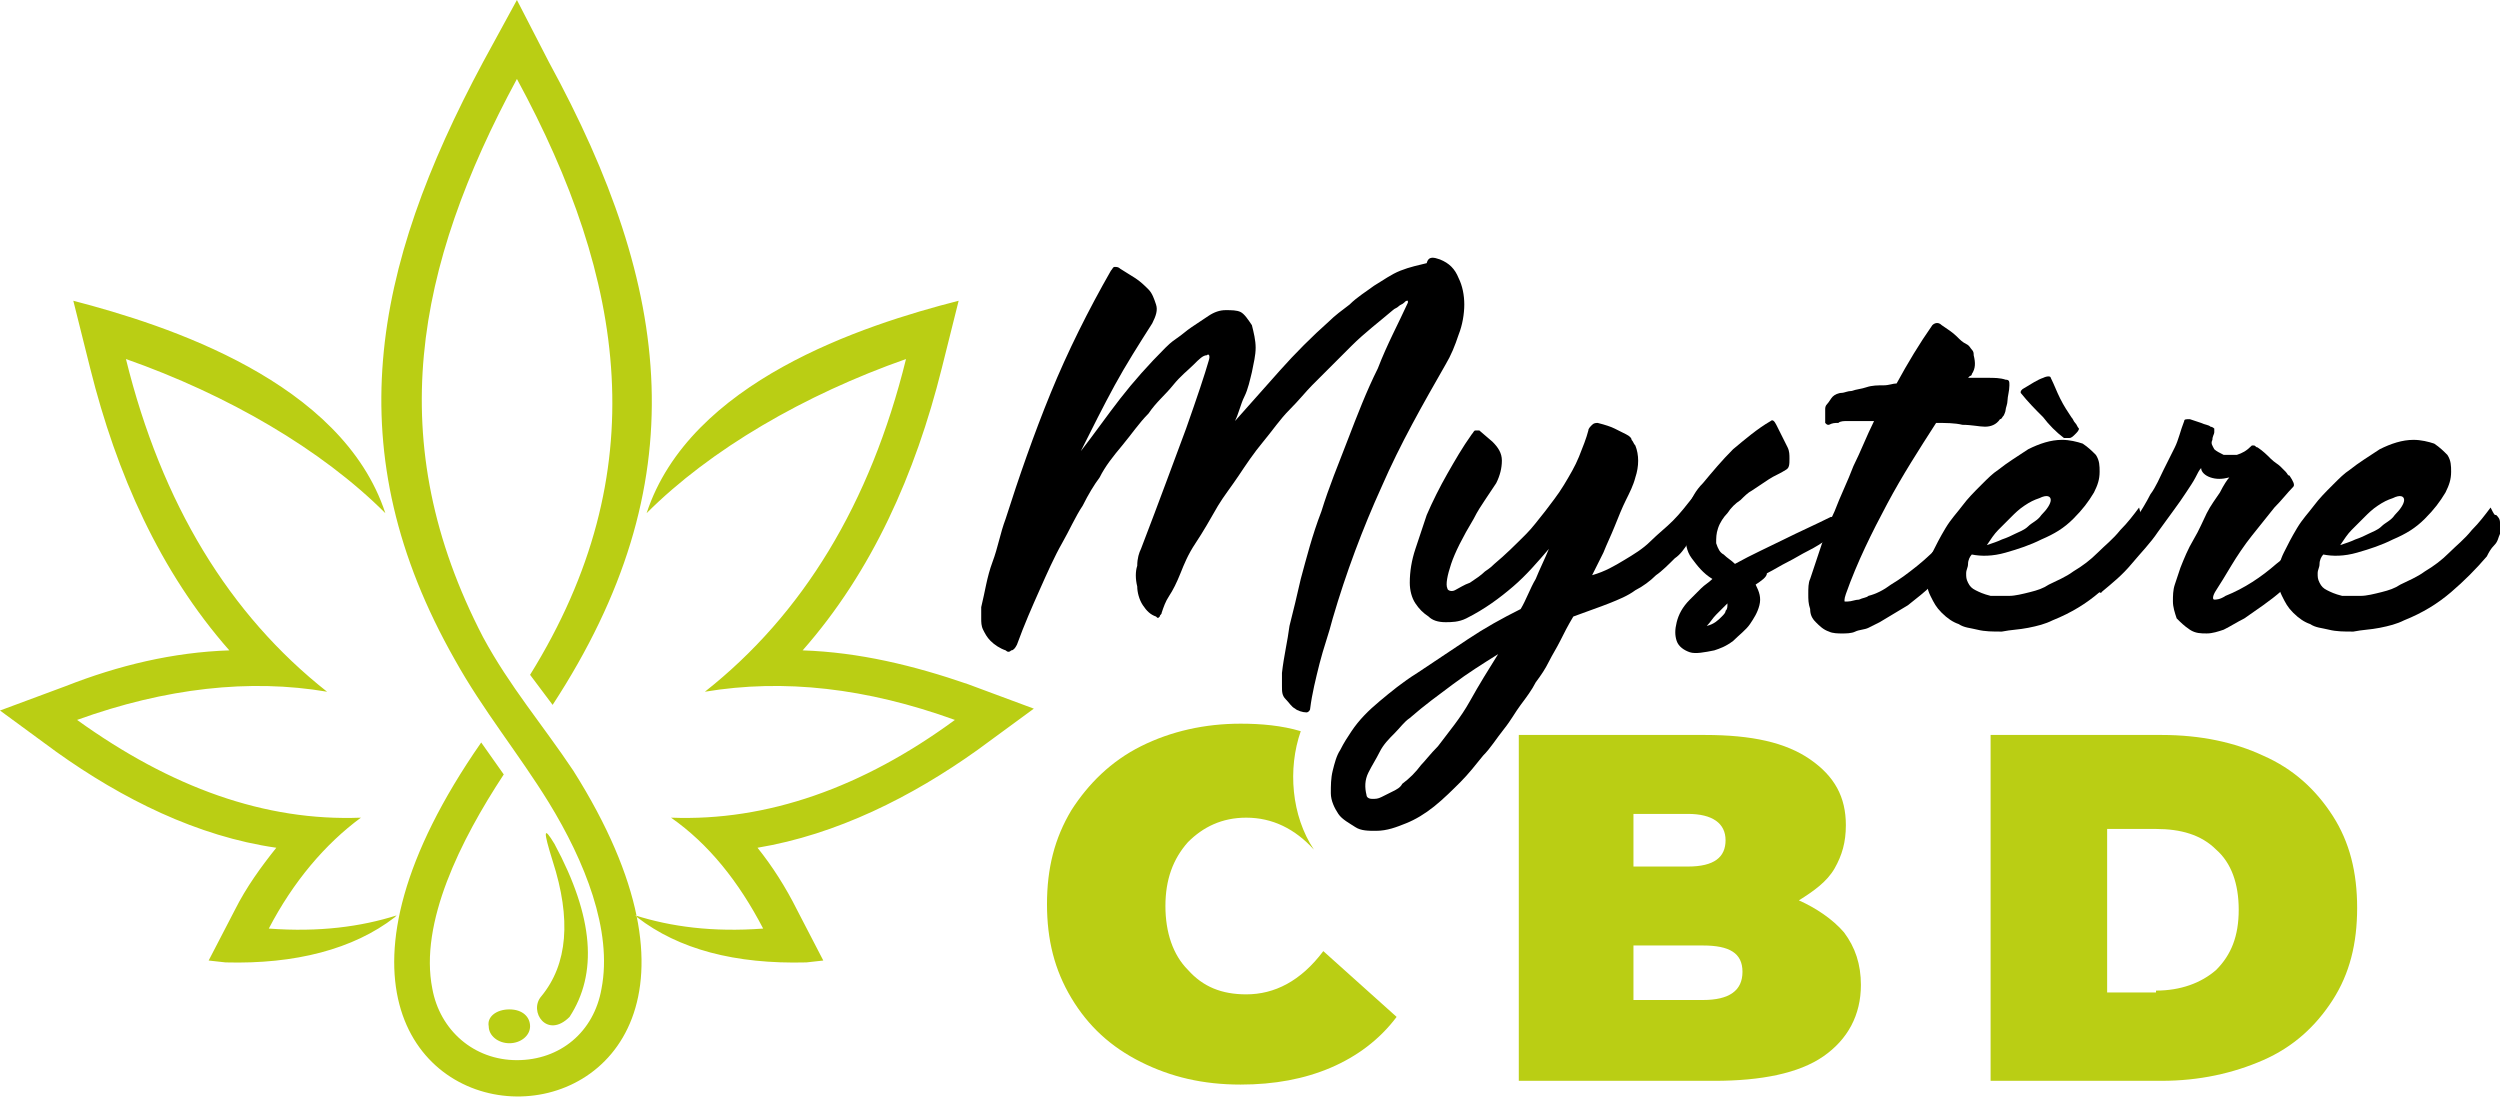
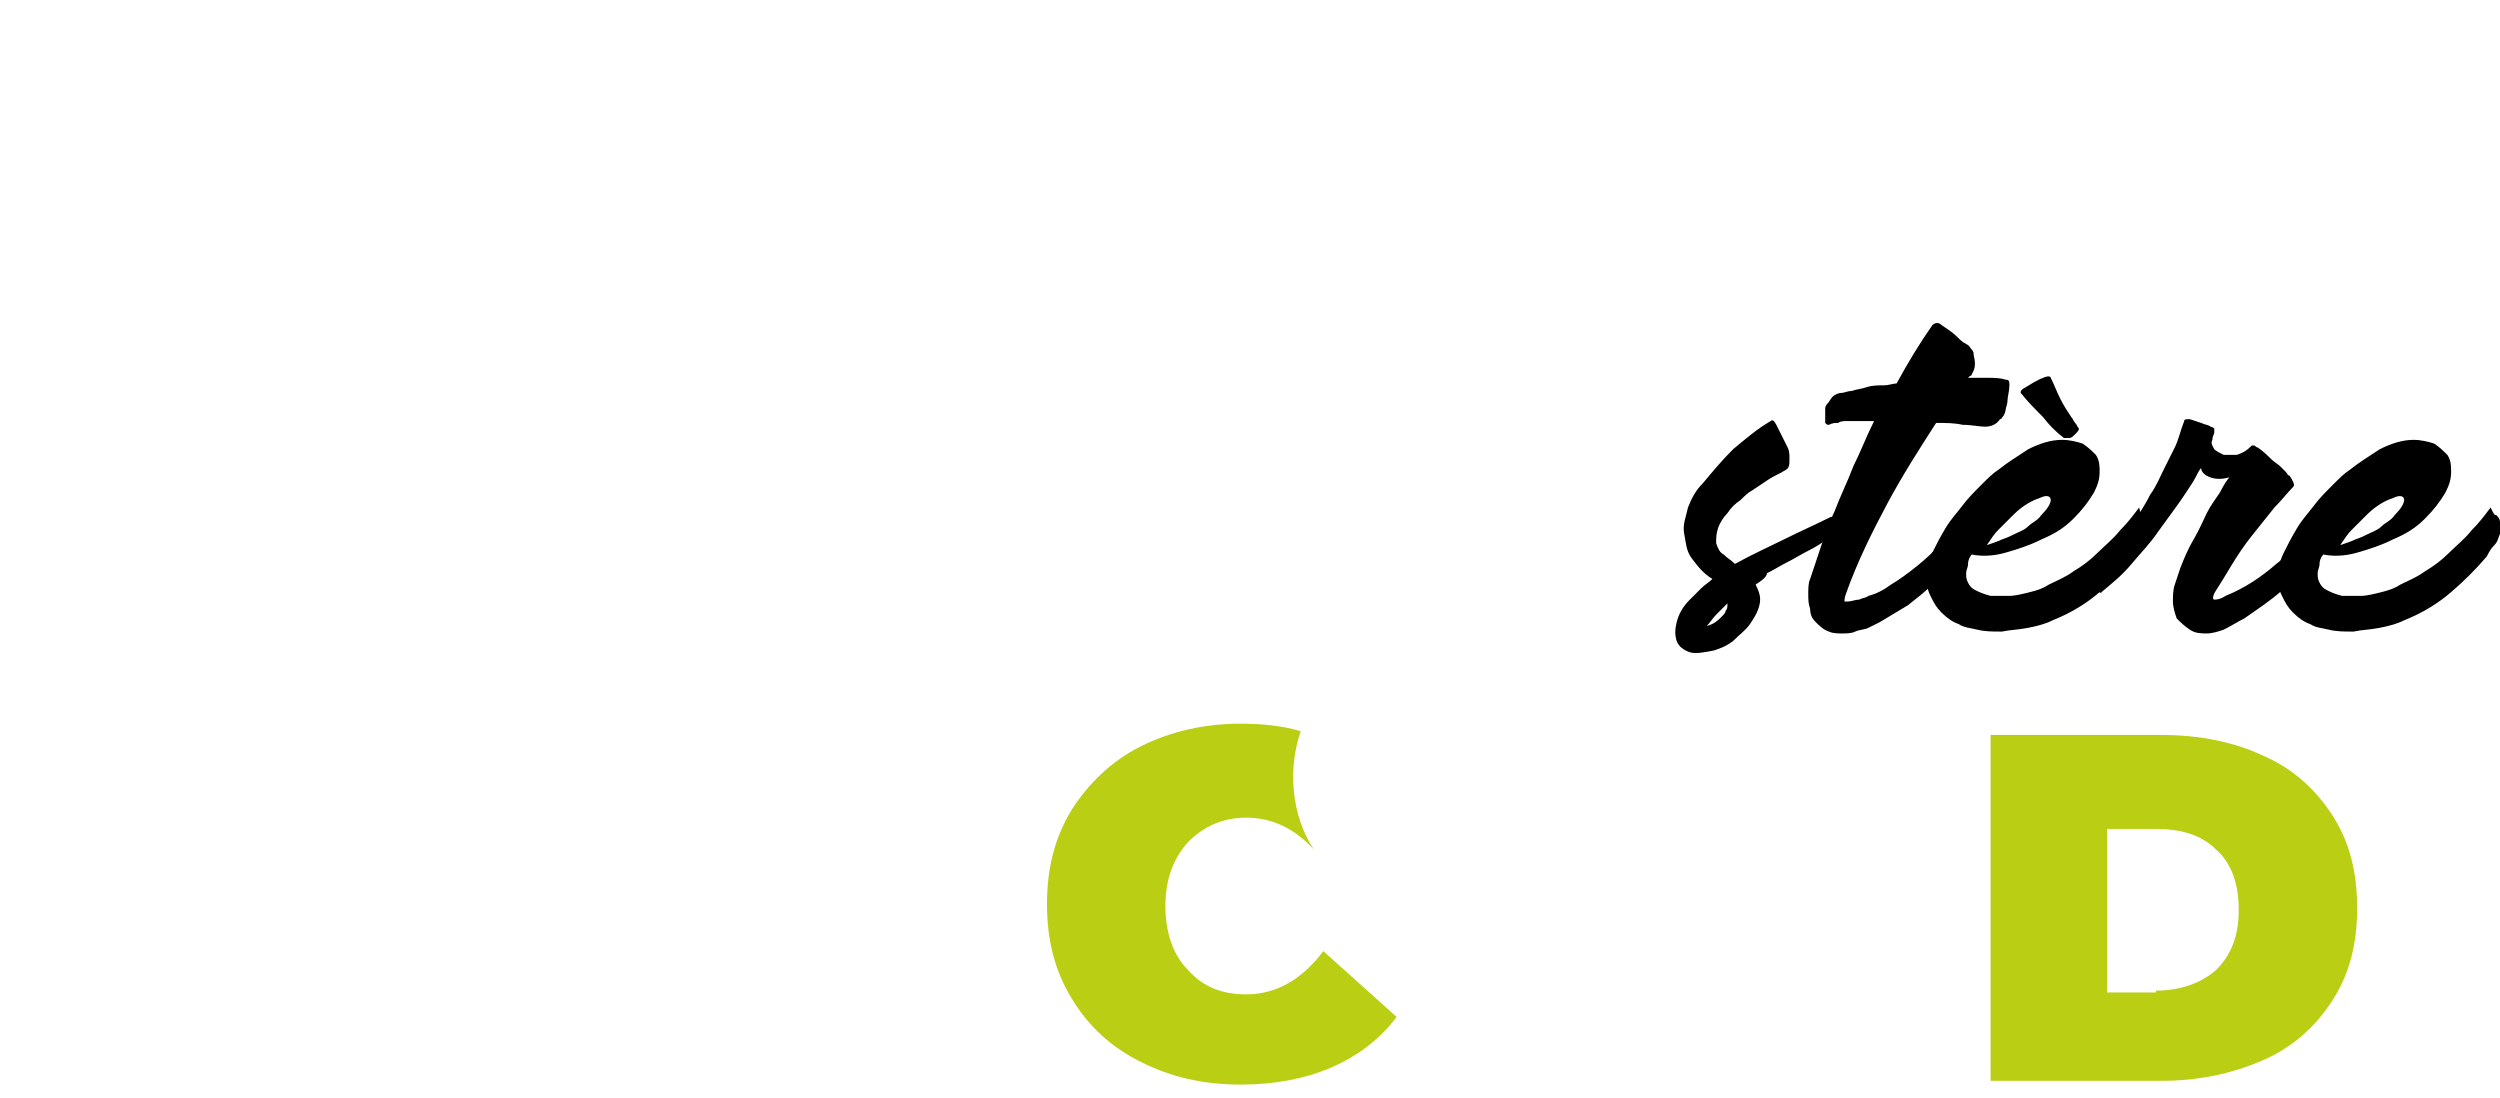
<svg xmlns="http://www.w3.org/2000/svg" version="1.1" id="Layer_1" x="0px" y="0px" width="133px" height="58.4px" viewBox="0 0 133 58.4" style="enable-background:new 0 0 133 58.4;" xml:space="preserve">
  <style type="text/css">
	.st0{fill-rule:evenodd;clip-rule:evenodd;fill:#BACE14;}
	.st1{fill:#BACE14;}
</style>
  <g>
-     <path class="st0" d="M12.2,34.6c-3.7-4.2-6-9.4-7.4-15L3.9,16c5,1.3,14.3,4.3,16.6,11.3c-3.4-3.4-8.4-6.3-13.8-8.2   c1.9,7.7,5.5,13.6,10.7,17.7c-4.1-0.7-8.6-0.2-13.3,1.5c5,3.6,10,5.4,15.1,5.2c-1.9,1.4-3.6,3.4-4.9,5.9c2.7,0.2,4.9-0.1,6.8-0.7   L21,48.8c-2.2,1.7-5.3,2.5-9,2.4l0,0l-0.9-0.1l1.4-2.7c0.6-1.2,1.4-2.3,2.2-3.3C10.5,44.5,6.5,42.5,3,40l-3-2.2l3.5-1.3   C6.3,35.4,9.2,34.7,12.2,34.6L12.2,34.6z M27.1,53.7c0.7,0,1.1,0.4,1.1,0.9c0,0.5-0.5,0.9-1.1,0.9c-0.6,0-1.1-0.4-1.1-0.9   C25.9,54.1,26.4,53.7,27.1,53.7L27.1,53.7z M29.4,45.8c-0.5-1.6-0.5-1.9,0.1-0.9c2.1,3.9,2.3,6.9,0.8,9.2c-1.2,1.2-2.2-0.3-1.5-1.1   C30.2,51.3,30.4,48.9,29.4,45.8L29.4,45.8z M42.7,34.6c3.7-4.2,6-9.4,7.4-15L51,16c-5.1,1.3-14.3,4.3-16.6,11.3   c3.4-3.4,8.4-6.3,13.8-8.2c-1.9,7.7-5.5,13.6-10.7,17.7c4.2-0.7,8.6-0.2,13.3,1.5c-4.9,3.6-10,5.4-15.1,5.2c2,1.4,3.6,3.4,4.9,5.9   c-2.7,0.2-4.9-0.1-6.8-0.7l0.1,0.1c2.2,1.7,5.2,2.5,9,2.4l0,0l0.9-0.1l-1.4-2.7c-0.6-1.2-1.3-2.3-2.1-3.3c4.2-0.7,8.2-2.7,11.7-5.2   l3-2.2l-3.5-1.3C48.6,35.4,45.7,34.7,42.7,34.6L42.7,34.6z M26.8,41.2c-2.3,3.5-4.5,7.9-3.8,11.4c0.4,2.2,2.2,3.8,4.5,3.8   c2.3,0,4.1-1.5,4.5-3.8c0.6-3.1-0.9-6.8-2.8-9.9c-1.6-2.6-3.5-4.9-5-7.6C17.9,24,19.8,14.3,25.7,3.3L27.5,0l1.7,3.3   c6.6,12.1,7.9,22.4,0.2,34.2l-1.2-1.6c6.7-10.8,5.1-21-0.7-31.7c-5.4,10-7.2,19.3-1.8,29.7c1.4,2.6,3.2,4.7,4.8,7.1   c14.9,23.6-22,23.1-4.9-1.5L26.8,41.2z" />
-   </g>
+     </g>
  <g>
-     <path d="M76.6,13.8c0.5,0.2,0.8,0.5,1,1c0.2,0.4,0.3,0.9,0.3,1.4c0,0.5-0.1,1.1-0.3,1.6c-0.2,0.6-0.4,1.1-0.7,1.6   c-1.2,2.1-2.4,4.2-3.4,6.5c-1,2.2-1.9,4.6-2.6,7c-0.2,0.8-0.5,1.6-0.7,2.4s-0.4,1.6-0.5,2.4c0,0.1-0.1,0.2-0.2,0.2   c-0.2,0-0.5-0.1-0.6-0.2c-0.2-0.1-0.3-0.3-0.5-0.5s-0.2-0.4-0.2-0.7c0-0.2,0-0.5,0-0.7c0.1-0.9,0.3-1.7,0.4-2.5   c0.2-0.8,0.4-1.6,0.6-2.5c0.3-1.1,0.6-2.3,1.1-3.6c0.4-1.3,0.9-2.5,1.4-3.8c0.5-1.3,1-2.6,1.6-3.8c0.5-1.3,1.1-2.4,1.6-3.5   c0-0.1,0-0.1,0-0.1c-0.1,0-0.1,0-0.2,0.1s-0.2,0.1-0.3,0.2c-0.1,0.1-0.2,0.1-0.3,0.2c-0.7,0.6-1.5,1.2-2.2,1.9   c-0.7,0.7-1.4,1.4-2.1,2.1c-0.3,0.3-0.7,0.8-1.2,1.3c-0.5,0.5-0.9,1.1-1.4,1.7c-0.5,0.6-0.9,1.2-1.3,1.8c-0.4,0.6-0.8,1.1-1.1,1.6   c-0.4,0.7-0.8,1.4-1.2,2s-0.6,1.1-0.8,1.6c-0.2,0.5-0.4,0.9-0.6,1.2c-0.2,0.3-0.3,0.6-0.4,0.9c0,0.1-0.1,0.1-0.1,0.2   c-0.1,0.1-0.1,0.1-0.2,0c-0.3-0.1-0.5-0.3-0.7-0.6c-0.2-0.3-0.3-0.7-0.3-1c-0.1-0.4-0.1-0.8,0-1.1c0-0.4,0.1-0.7,0.2-0.9   c1-2.6,1.8-4.8,2.4-6.4c0.6-1.7,1-2.9,1.2-3.6c0.1-0.3,0-0.4-0.1-0.3c-0.2,0-0.4,0.2-0.7,0.5c-0.3,0.3-0.7,0.6-1.1,1.1   s-0.9,0.9-1.3,1.5c-0.5,0.5-0.9,1.1-1.4,1.7c-0.5,0.6-0.9,1.1-1.2,1.7c-0.3,0.4-0.6,0.9-0.9,1.5c-0.4,0.6-0.7,1.3-1.1,2   c-0.4,0.7-0.8,1.6-1.2,2.5c-0.4,0.9-0.8,1.8-1.2,2.9c-0.1,0.2-0.2,0.3-0.3,0.3c-0.1,0.1-0.2,0.1-0.3,0c-0.3-0.1-0.6-0.3-0.8-0.5   c-0.2-0.2-0.3-0.4-0.4-0.6c-0.1-0.2-0.1-0.4-0.1-0.6s0-0.4,0-0.6c0.2-0.8,0.3-1.6,0.6-2.4s0.4-1.5,0.7-2.3c0.7-2.2,1.5-4.5,2.4-6.7   c0.9-2.2,2-4.4,3.2-6.5c0.1-0.1,0.1-0.2,0.2-0.2c0.1,0,0.2,0,0.3,0.1c0.3,0.2,0.5,0.3,0.8,0.5s0.5,0.4,0.7,0.6   c0.2,0.2,0.3,0.5,0.4,0.8c0.1,0.3,0,0.6-0.2,1c-0.7,1.1-1.4,2.2-2,3.3s-1.2,2.3-1.8,3.5c0.7-0.9,1.4-1.9,2.1-2.8   c0.7-0.9,1.5-1.8,2.4-2.7c0.1-0.1,0.3-0.3,0.6-0.5c0.3-0.2,0.5-0.4,0.8-0.6c0.3-0.2,0.6-0.4,0.9-0.6c0.3-0.2,0.6-0.3,0.9-0.3   c0.3,0,0.6,0,0.8,0.1c0.2,0.1,0.4,0.4,0.6,0.7c0.1,0.4,0.2,0.8,0.2,1.2c0,0.4-0.1,0.8-0.2,1.3c-0.1,0.4-0.2,0.9-0.4,1.3   c-0.2,0.4-0.3,0.9-0.5,1.3c0.8-0.9,1.6-1.8,2.4-2.7s1.7-1.8,2.6-2.6c0.3-0.3,0.7-0.6,1.1-0.9c0.4-0.4,0.9-0.7,1.3-1   c0.5-0.3,0.9-0.6,1.4-0.8c0.5-0.2,1-0.3,1.4-0.4C76,13.6,76.3,13.7,76.6,13.8z" />
-     <path d="M90.6,26.8c0,0.1,0,0.2,0,0.4c-0.1,0.2-0.2,0.5-0.3,0.8c-0.2,0.3-0.3,0.6-0.5,0.9s-0.4,0.6-0.7,0.8c-0.3,0.3-0.7,0.7-1,0.9   c-0.3,0.3-0.7,0.6-1.1,0.8c-0.4,0.3-0.9,0.5-1.4,0.7c-0.5,0.2-1.1,0.4-1.9,0.7c-0.3,0.5-0.5,0.9-0.7,1.3c-0.2,0.4-0.4,0.7-0.6,1.1   c-0.2,0.4-0.4,0.7-0.7,1.1c-0.2,0.4-0.5,0.8-0.8,1.2c-0.3,0.4-0.5,0.8-0.9,1.3s-0.7,1-1.1,1.4c-0.4,0.5-0.8,1-1.2,1.4   s-0.9,0.9-1.4,1.3c-0.5,0.4-1,0.7-1.5,0.9c-0.5,0.2-1,0.4-1.6,0.4c-0.4,0-0.8,0-1.1-0.2s-0.7-0.4-0.9-0.7c-0.2-0.3-0.4-0.7-0.4-1.1   c0-0.4,0-0.8,0.1-1.2s0.2-0.8,0.4-1.1c0.2-0.4,0.4-0.7,0.6-1c0.4-0.6,0.9-1.1,1.5-1.6c0.6-0.5,1.2-1,2-1.5c0.9-0.6,1.8-1.2,2.7-1.8   s1.8-1.1,2.8-1.6c0.3-0.5,0.5-1.1,0.8-1.6c0.2-0.5,0.5-1.1,0.7-1.6c-0.6,0.7-1.2,1.4-1.9,2c-0.7,0.6-1.5,1.2-2.5,1.7   c-0.4,0.2-0.8,0.2-1.1,0.2c-0.4,0-0.7-0.1-0.9-0.3c-0.3-0.2-0.5-0.4-0.7-0.7c-0.2-0.3-0.3-0.7-0.3-1.1c0-0.6,0.1-1.2,0.3-1.8   s0.4-1.2,0.6-1.8c0.3-0.7,0.7-1.5,1.1-2.2s0.8-1.4,1.3-2.1c0.1-0.1,0.1-0.2,0.2-0.2c0.1,0,0.2,0,0.2,0l0.7,0.6   c0.3,0.3,0.5,0.6,0.5,1c0,0.4-0.1,0.8-0.3,1.2c-0.2,0.3-0.4,0.6-0.6,0.9c-0.2,0.3-0.4,0.6-0.6,1c-0.6,1-1,1.8-1.2,2.4   c-0.2,0.6-0.3,1.1-0.2,1.3c0,0.1,0.2,0.2,0.4,0.1s0.5-0.3,0.8-0.4c0.3-0.2,0.6-0.4,0.8-0.6c0.3-0.2,0.4-0.3,0.5-0.4   c0.6-0.5,1.1-1,1.7-1.6c0.3-0.3,0.6-0.7,1-1.2c0.3-0.4,0.7-0.9,1-1.4c0.3-0.5,0.6-1,0.8-1.5c0.2-0.5,0.4-1,0.5-1.4   c0-0.1,0.1-0.2,0.2-0.3c0.1-0.1,0.2-0.1,0.3-0.1c0.4,0.1,0.7,0.2,0.9,0.3c0.2,0.1,0.4,0.2,0.6,0.3s0.3,0.2,0.3,0.3   c0.1,0.1,0.1,0.2,0.2,0.3c0.2,0.5,0.2,1.1,0,1.7c-0.1,0.4-0.3,0.8-0.5,1.2c-0.2,0.4-0.4,0.9-0.6,1.4c-0.2,0.5-0.4,0.9-0.6,1.4   c-0.2,0.4-0.4,0.8-0.6,1.2c0.7-0.2,1.2-0.5,1.7-0.8c0.5-0.3,1-0.6,1.4-1c0.4-0.4,0.8-0.7,1.2-1.1c0.4-0.4,0.7-0.8,1.1-1.3   c0.1-0.1,0.1-0.1,0.3-0.1C90.4,26.7,90.5,26.7,90.6,26.8L90.6,26.8z M76.5,39.7c0.6-0.8,1.2-1.5,1.7-2.4s1-1.7,1.5-2.5   c-0.8,0.5-1.6,1-2.4,1.6s-1.5,1.1-2.3,1.8c-0.3,0.2-0.5,0.5-0.8,0.8c-0.3,0.3-0.6,0.6-0.8,1c-0.2,0.4-0.4,0.7-0.6,1.1   s-0.2,0.8-0.1,1.2c0,0.1,0.1,0.2,0.3,0.2c0.2,0,0.3,0,0.5-0.1c0.2-0.1,0.4-0.2,0.6-0.3s0.4-0.2,0.5-0.4c0.4-0.3,0.7-0.6,1-1   C75.8,40.5,76.1,40.1,76.5,39.7z" />
    <path d="M93.4,31.1c0.2,0.4,0.3,0.7,0.2,1.1c-0.1,0.4-0.3,0.7-0.5,1s-0.6,0.6-0.9,0.9c-0.4,0.3-0.7,0.4-1,0.5   c-0.5,0.1-1,0.2-1.3,0.1c-0.3-0.1-0.6-0.3-0.7-0.6c-0.1-0.3-0.1-0.6,0-1c0.1-0.4,0.3-0.8,0.7-1.2c0.2-0.2,0.4-0.4,0.6-0.6   c0.2-0.2,0.4-0.3,0.6-0.5c-0.5-0.3-0.8-0.7-1.1-1.1s-0.3-0.8-0.4-1.3s0.1-0.9,0.2-1.4c0.2-0.5,0.4-0.9,0.8-1.3   c0.5-0.6,1-1.2,1.6-1.8c0.6-0.5,1.3-1.1,2-1.5c0.1-0.1,0.2,0,0.3,0.2c0.3,0.6,0.5,1,0.6,1.2c0.1,0.2,0.1,0.4,0.1,0.6   c0,0.3,0,0.5-0.2,0.6c-0.3,0.2-0.6,0.3-0.9,0.5c-0.3,0.2-0.6,0.4-0.9,0.6c-0.2,0.1-0.4,0.3-0.6,0.5c-0.3,0.2-0.5,0.4-0.7,0.7   c-0.2,0.2-0.4,0.5-0.5,0.8c-0.1,0.3-0.1,0.5-0.1,0.8c0.1,0.3,0.2,0.5,0.4,0.6c0.2,0.2,0.4,0.3,0.6,0.5c0.9-0.5,1.8-0.9,2.6-1.3   c0.8-0.4,1.7-0.8,2.5-1.2c0.1,0,0.1,0,0.1,0c0.1,0.2,0.2,0.4,0.1,0.6c0,0.3-0.2,0.5-0.4,0.6c-0.3,0.2-0.6,0.4-1,0.6   c-0.4,0.2-0.7,0.4-1.1,0.6c-0.4,0.2-0.7,0.4-1.1,0.6C94,30.7,93.7,30.9,93.4,31.1z M91.6,32.8c0.1-0.1,0.2-0.2,0.2-0.3   c0.1-0.1,0.1-0.2,0.1-0.4c-0.1,0.1-0.2,0.2-0.3,0.3c-0.1,0.1-0.2,0.2-0.3,0.3c-0.2,0.2-0.3,0.4-0.5,0.6   C91.2,33.2,91.4,33,91.6,32.8z" />
    <path d="M100,33.1c-0.2,0.1-0.4,0.2-0.6,0.3c-0.2,0.1-0.5,0.1-0.7,0.2s-0.5,0.1-0.7,0.1s-0.5,0-0.7-0.1c-0.3-0.1-0.5-0.3-0.7-0.5   c-0.2-0.2-0.3-0.4-0.3-0.7c-0.1-0.3-0.1-0.5-0.1-0.8s0-0.6,0.1-0.8c0.2-0.6,0.4-1.2,0.6-1.8c0.2-0.6,0.4-1.2,0.7-1.8   c0.3-0.8,0.7-1.6,1-2.4c0.4-0.8,0.7-1.6,1.1-2.4c-0.3,0-0.6,0-0.8,0c-0.2,0-0.4,0-0.6,0c-0.2,0-0.4,0-0.5,0.1c-0.2,0-0.3,0-0.5,0.1   c-0.1,0-0.1,0-0.2-0.1c0-0.1,0-0.2,0-0.3s0-0.2,0-0.4c0-0.1,0-0.2,0.1-0.3c0.1-0.1,0.2-0.3,0.3-0.4c0.1-0.1,0.3-0.2,0.5-0.2   c0.1,0,0.3-0.1,0.5-0.1c0.3-0.1,0.5-0.1,0.8-0.2c0.3-0.1,0.6-0.1,0.9-0.1c0.3,0,0.5-0.1,0.7-0.1c0.6-1.1,1.2-2.1,1.9-3.1   c0.1-0.1,0.3-0.2,0.5,0c0.3,0.2,0.6,0.4,0.8,0.6c0.2,0.2,0.3,0.3,0.5,0.4s0.2,0.2,0.3,0.3c0.1,0.1,0.1,0.2,0.1,0.3   c0.1,0.4,0.1,0.7-0.1,1c0,0.1-0.1,0.1-0.1,0.1s-0.1,0.1-0.1,0.1c0.3,0,0.6,0,1,0c0.4,0,0.7,0,1,0.1c0.2,0,0.2,0.1,0.2,0.3   c0,0.3-0.1,0.6-0.1,0.8s-0.1,0.4-0.1,0.5c0,0.1-0.1,0.3-0.1,0.3c-0.1,0.1-0.1,0.2-0.2,0.2c-0.2,0.3-0.5,0.4-0.8,0.4   c-0.3,0-0.7-0.1-1.2-0.1c-0.4-0.1-0.9-0.1-1.4-0.1c-0.9,1.4-1.8,2.8-2.6,4.3s-1.6,3.1-2.2,4.8c-0.1,0.3-0.1,0.4,0,0.5   C98,32,98.1,32,98.3,32c0.2,0,0.4-0.1,0.6-0.1c0.2-0.1,0.4-0.1,0.5-0.2c0.4-0.1,0.8-0.3,1.2-0.6c0.5-0.3,0.9-0.6,1.4-1   c0.5-0.4,0.9-0.8,1.4-1.3s0.9-0.9,1.2-1.3c0.1-0.1,0.1-0.1,0.2,0c0.1,0.1,0.2,0.3,0.3,0.6c0,0.3-0.1,0.6-0.3,0.8   c-0.3,0.3-0.6,0.7-0.9,1.1c-0.3,0.4-0.7,0.8-1.1,1.1c-0.4,0.4-0.8,0.7-1.3,1.1C101,32.5,100.5,32.8,100,33.1z" />
    <path d="M114.1,27.4c0.1,0.1,0.2,0.2,0.2,0.4c0,0.2,0,0.4,0,0.6c-0.1,0.2-0.1,0.4-0.3,0.6s-0.3,0.4-0.4,0.6   c-0.6,0.7-1.2,1.3-1.9,1.9s-1.5,1.1-2.5,1.5c-0.4,0.2-0.8,0.3-1.3,0.4c-0.5,0.1-0.9,0.1-1.4,0.2c-0.5,0-0.9,0-1.3-0.1   c-0.4-0.1-0.7-0.1-1-0.3c-0.3-0.1-0.6-0.3-0.9-0.6c-0.3-0.3-0.4-0.5-0.6-0.9s-0.2-0.7-0.2-1.1c0-0.4,0.1-0.8,0.3-1.2   c0.2-0.4,0.4-0.8,0.7-1.3s0.6-0.8,0.9-1.2c0.3-0.4,0.6-0.7,1-1.1s0.6-0.6,0.9-0.8c0.5-0.4,1-0.7,1.6-1.1c0.6-0.3,1.2-0.5,1.8-0.5   c0.4,0,0.8,0.1,1.1,0.2c0.3,0.2,0.5,0.4,0.7,0.6c0.2,0.3,0.2,0.6,0.2,0.9c0,0.4-0.1,0.7-0.3,1.1c-0.3,0.5-0.6,0.9-1.1,1.4   s-1,0.8-1.7,1.1c-0.6,0.3-1.2,0.5-1.9,0.7c-0.7,0.2-1.3,0.2-1.8,0.1c-0.1,0.1-0.2,0.3-0.2,0.5s-0.1,0.3-0.1,0.5   c0,0.2,0,0.3,0.1,0.5c0.1,0.2,0.2,0.3,0.4,0.4c0.2,0.1,0.4,0.2,0.8,0.3c0.3,0,0.6,0,1,0c0.3,0,0.7-0.1,1.1-0.2   c0.4-0.1,0.7-0.2,1-0.4c0.4-0.2,0.9-0.4,1.3-0.7c0.5-0.3,0.9-0.6,1.3-1s0.8-0.7,1.2-1.2c0.4-0.4,0.7-0.8,1-1.2   C113.9,27.4,113.9,27.4,114.1,27.4C114,27.4,114,27.4,114.1,27.4z M108.5,26.5c-0.3,0.1-0.5,0.2-0.8,0.4s-0.5,0.4-0.7,0.6   s-0.5,0.5-0.7,0.7s-0.4,0.5-0.6,0.8c0.3-0.1,0.6-0.2,0.8-0.3c0.3-0.1,0.5-0.2,0.7-0.3s0.5-0.2,0.7-0.4s0.5-0.3,0.7-0.6   c0.3-0.3,0.5-0.6,0.5-0.8S108.9,26.3,108.5,26.5z M109.8,23.3c-0.4-0.3-0.8-0.7-1.1-1.1c-0.4-0.4-0.8-0.8-1.2-1.3   c0-0.1,0-0.1,0.1-0.2c0.5-0.3,0.8-0.5,1.1-0.6c0.2-0.1,0.4-0.1,0.4,0c0.2,0.4,0.3,0.7,0.5,1.1s0.4,0.7,0.6,1   c0.1,0.1,0.1,0.2,0.2,0.3c0.1,0.1,0.1,0.2,0.2,0.3c0,0.1-0.1,0.2-0.2,0.3c-0.1,0.1-0.2,0.2-0.3,0.2C110,23.3,109.9,23.3,109.8,23.3   z" />
    <path d="M118.6,25.4c-0.4,0.1-0.7,0.1-1,0s-0.5-0.3-0.5-0.5c-0.1,0.1-0.2,0.3-0.3,0.5c-0.1,0.2-0.3,0.5-0.5,0.8   c-0.2,0.3-0.4,0.6-0.7,1c-0.3,0.4-0.5,0.7-0.8,1.1c-0.4,0.6-0.9,1.1-1.4,1.7c-0.5,0.6-1,1-1.6,1.5c0,0.1-0.1,0-0.3-0.1   c-0.1,0-0.1-0.1-0.1-0.2c0-0.1-0.1-0.2-0.1-0.3c0-0.1,0-0.2,0-0.3s0.1-0.2,0.2-0.3c0.4-0.4,0.7-0.7,1-1.1s0.7-0.9,1-1.4   c0.4-0.6,0.7-1.1,0.9-1.5c0.3-0.4,0.5-0.9,0.7-1.3c0.2-0.4,0.4-0.8,0.6-1.2c0.2-0.4,0.3-0.9,0.5-1.4c0-0.1,0.1-0.1,0.3-0.1l0.6,0.2   c0.2,0.1,0.4,0.1,0.5,0.2c0.1,0,0.2,0.1,0.2,0.1s0,0.1,0,0.2c0,0.1-0.1,0.2-0.1,0.4c-0.1,0.2,0,0.3,0.1,0.5   c0.1,0.1,0.3,0.2,0.5,0.3c0.2,0,0.5,0,0.7,0c0.3-0.1,0.5-0.2,0.8-0.5c0,0,0.1,0,0.1,0c0.1,0,0.1,0.1,0.2,0.1   c0.3,0.2,0.5,0.4,0.7,0.6c0.2,0.2,0.4,0.3,0.5,0.4c0.1,0.1,0.2,0.2,0.3,0.3c0.1,0.1,0.1,0.2,0.2,0.2c0.2,0.3,0.3,0.5,0.2,0.6   c-0.3,0.3-0.6,0.7-1,1.1c-0.4,0.5-0.8,1-1.2,1.5c-0.4,0.5-0.8,1.1-1.1,1.6c-0.3,0.5-0.6,1-0.8,1.3c-0.2,0.3-0.2,0.5-0.1,0.5   c0.1,0,0.3,0,0.6-0.2c1-0.4,1.9-1,2.7-1.7c0.9-0.7,1.7-1.5,2.4-2.4c0,0,0.1,0,0.1,0c0.2,0.1,0.3,0.3,0.3,0.5c0.1,0.3,0,0.5-0.2,0.7   c-0.5,0.6-1,1.2-1.5,1.8s-1.1,1.1-1.8,1.6c-0.3,0.2-0.7,0.5-1,0.7c-0.4,0.2-0.7,0.4-1.1,0.6c-0.3,0.1-0.6,0.2-0.9,0.2   c-0.3,0-0.6,0-0.9-0.2c-0.3-0.2-0.5-0.4-0.7-0.6c-0.1-0.3-0.2-0.6-0.2-0.9c0-0.3,0-0.6,0.1-0.9c0.1-0.3,0.2-0.6,0.3-0.9   c0.2-0.5,0.4-1,0.7-1.5c0.3-0.5,0.5-1,0.7-1.4c0.2-0.4,0.5-0.8,0.7-1.1C118.3,25.8,118.5,25.5,118.6,25.4z" />
    <path d="M132.8,27.4c0.1,0.1,0.2,0.2,0.2,0.4c0,0.2,0,0.4,0,0.6c-0.1,0.2-0.1,0.4-0.3,0.6s-0.3,0.4-0.4,0.6   c-0.6,0.7-1.2,1.3-1.9,1.9s-1.5,1.1-2.5,1.5c-0.4,0.2-0.8,0.3-1.3,0.4c-0.5,0.1-0.9,0.1-1.4,0.2c-0.5,0-0.9,0-1.3-0.1   c-0.4-0.1-0.7-0.1-1-0.3c-0.3-0.1-0.6-0.3-0.9-0.6c-0.3-0.3-0.4-0.5-0.6-0.9s-0.2-0.7-0.2-1.1c0-0.4,0.1-0.8,0.3-1.2   c0.2-0.4,0.4-0.8,0.7-1.3s0.6-0.8,0.9-1.2c0.3-0.4,0.6-0.7,1-1.1s0.6-0.6,0.9-0.8c0.5-0.4,1-0.7,1.6-1.1c0.6-0.3,1.2-0.5,1.8-0.5   c0.4,0,0.8,0.1,1.1,0.2c0.3,0.2,0.5,0.4,0.7,0.6c0.2,0.3,0.2,0.6,0.2,0.9c0,0.4-0.1,0.7-0.3,1.1c-0.3,0.5-0.6,0.9-1.1,1.4   s-1,0.8-1.7,1.1c-0.6,0.3-1.2,0.5-1.9,0.7c-0.7,0.2-1.3,0.2-1.8,0.1c-0.1,0.1-0.2,0.3-0.2,0.5s-0.1,0.3-0.1,0.5   c0,0.2,0,0.3,0.1,0.5c0.1,0.2,0.2,0.3,0.4,0.4c0.2,0.1,0.4,0.2,0.8,0.3c0.3,0,0.6,0,1,0c0.3,0,0.7-0.1,1.1-0.2   c0.4-0.1,0.7-0.2,1-0.4c0.4-0.2,0.9-0.4,1.3-0.7c0.5-0.3,0.9-0.6,1.3-1s0.8-0.7,1.2-1.2c0.4-0.4,0.7-0.8,1-1.2   C132.7,27.4,132.7,27.4,132.8,27.4C132.8,27.4,132.8,27.4,132.8,27.4z M127.3,26.5c-0.3,0.1-0.5,0.2-0.8,0.4s-0.5,0.4-0.7,0.6   s-0.5,0.5-0.7,0.7s-0.4,0.5-0.6,0.8c0.3-0.1,0.6-0.2,0.8-0.3c0.3-0.1,0.5-0.2,0.7-0.3s0.5-0.2,0.7-0.4s0.5-0.3,0.7-0.6   c0.3-0.3,0.5-0.6,0.5-0.8S127.7,26.3,127.3,26.5z" />
  </g>
  <g>
    <path class="st1" d="M66.3,52.9c-1.3,0-2.3-0.4-3.1-1.3c-0.8-0.8-1.2-2-1.2-3.4s0.4-2.5,1.2-3.4c0.8-0.8,1.8-1.3,3.1-1.3   c1.4,0,2.6,0.6,3.6,1.7c-1.2-1.8-1.4-4.3-0.7-6.3c-1-0.3-2.1-0.4-3.2-0.4c-1.9,0-3.7,0.4-5.3,1.2c-1.6,0.8-2.8,2-3.7,3.4   c-0.9,1.5-1.3,3.1-1.3,5s0.4,3.5,1.3,5c0.9,1.5,2.1,2.6,3.7,3.4c1.6,0.8,3.3,1.2,5.3,1.2c1.8,0,3.4-0.3,4.8-0.9   c1.4-0.6,2.6-1.5,3.5-2.7l-3.9-3.5C69.2,52.2,67.8,52.9,66.3,52.9z" />
-     <path class="st1" d="M98.1,49.6c0.6,0.8,0.9,1.7,0.9,2.8c0,1.6-0.7,2.9-2,3.8c-1.3,0.9-3.3,1.3-5.8,1.3H80.8V39.1h9.9   c2.5,0,4.3,0.4,5.6,1.3c1.3,0.9,1.9,2,1.9,3.5c0,0.9-0.2,1.6-0.6,2.3c-0.4,0.7-1.1,1.2-1.9,1.7C96.6,48.3,97.5,48.9,98.1,49.6z    M86.9,43.4v2.7h2.9c1.4,0,2-0.5,2-1.4s-0.7-1.4-2-1.4H86.9z M92.7,51.7c0-1-0.7-1.4-2.1-1.4h-3.7v2.9h3.7   C92,53.2,92.7,52.7,92.7,51.7z" />
    <path class="st1" d="M105.9,39.1h9.1c2.1,0,3.9,0.4,5.4,1.1c1.6,0.7,2.8,1.8,3.7,3.2c0.9,1.4,1.3,3,1.3,4.9s-0.4,3.5-1.3,4.9   c-0.9,1.4-2.1,2.5-3.7,3.2c-1.6,0.7-3.4,1.1-5.4,1.1h-9.1V39.1z M114.7,52.7c1.3,0,2.4-0.4,3.2-1.1c0.8-0.8,1.2-1.8,1.2-3.2   s-0.4-2.5-1.2-3.2c-0.8-0.8-1.9-1.1-3.2-1.1h-2.6v8.7H114.7z" />
  </g>
</svg>